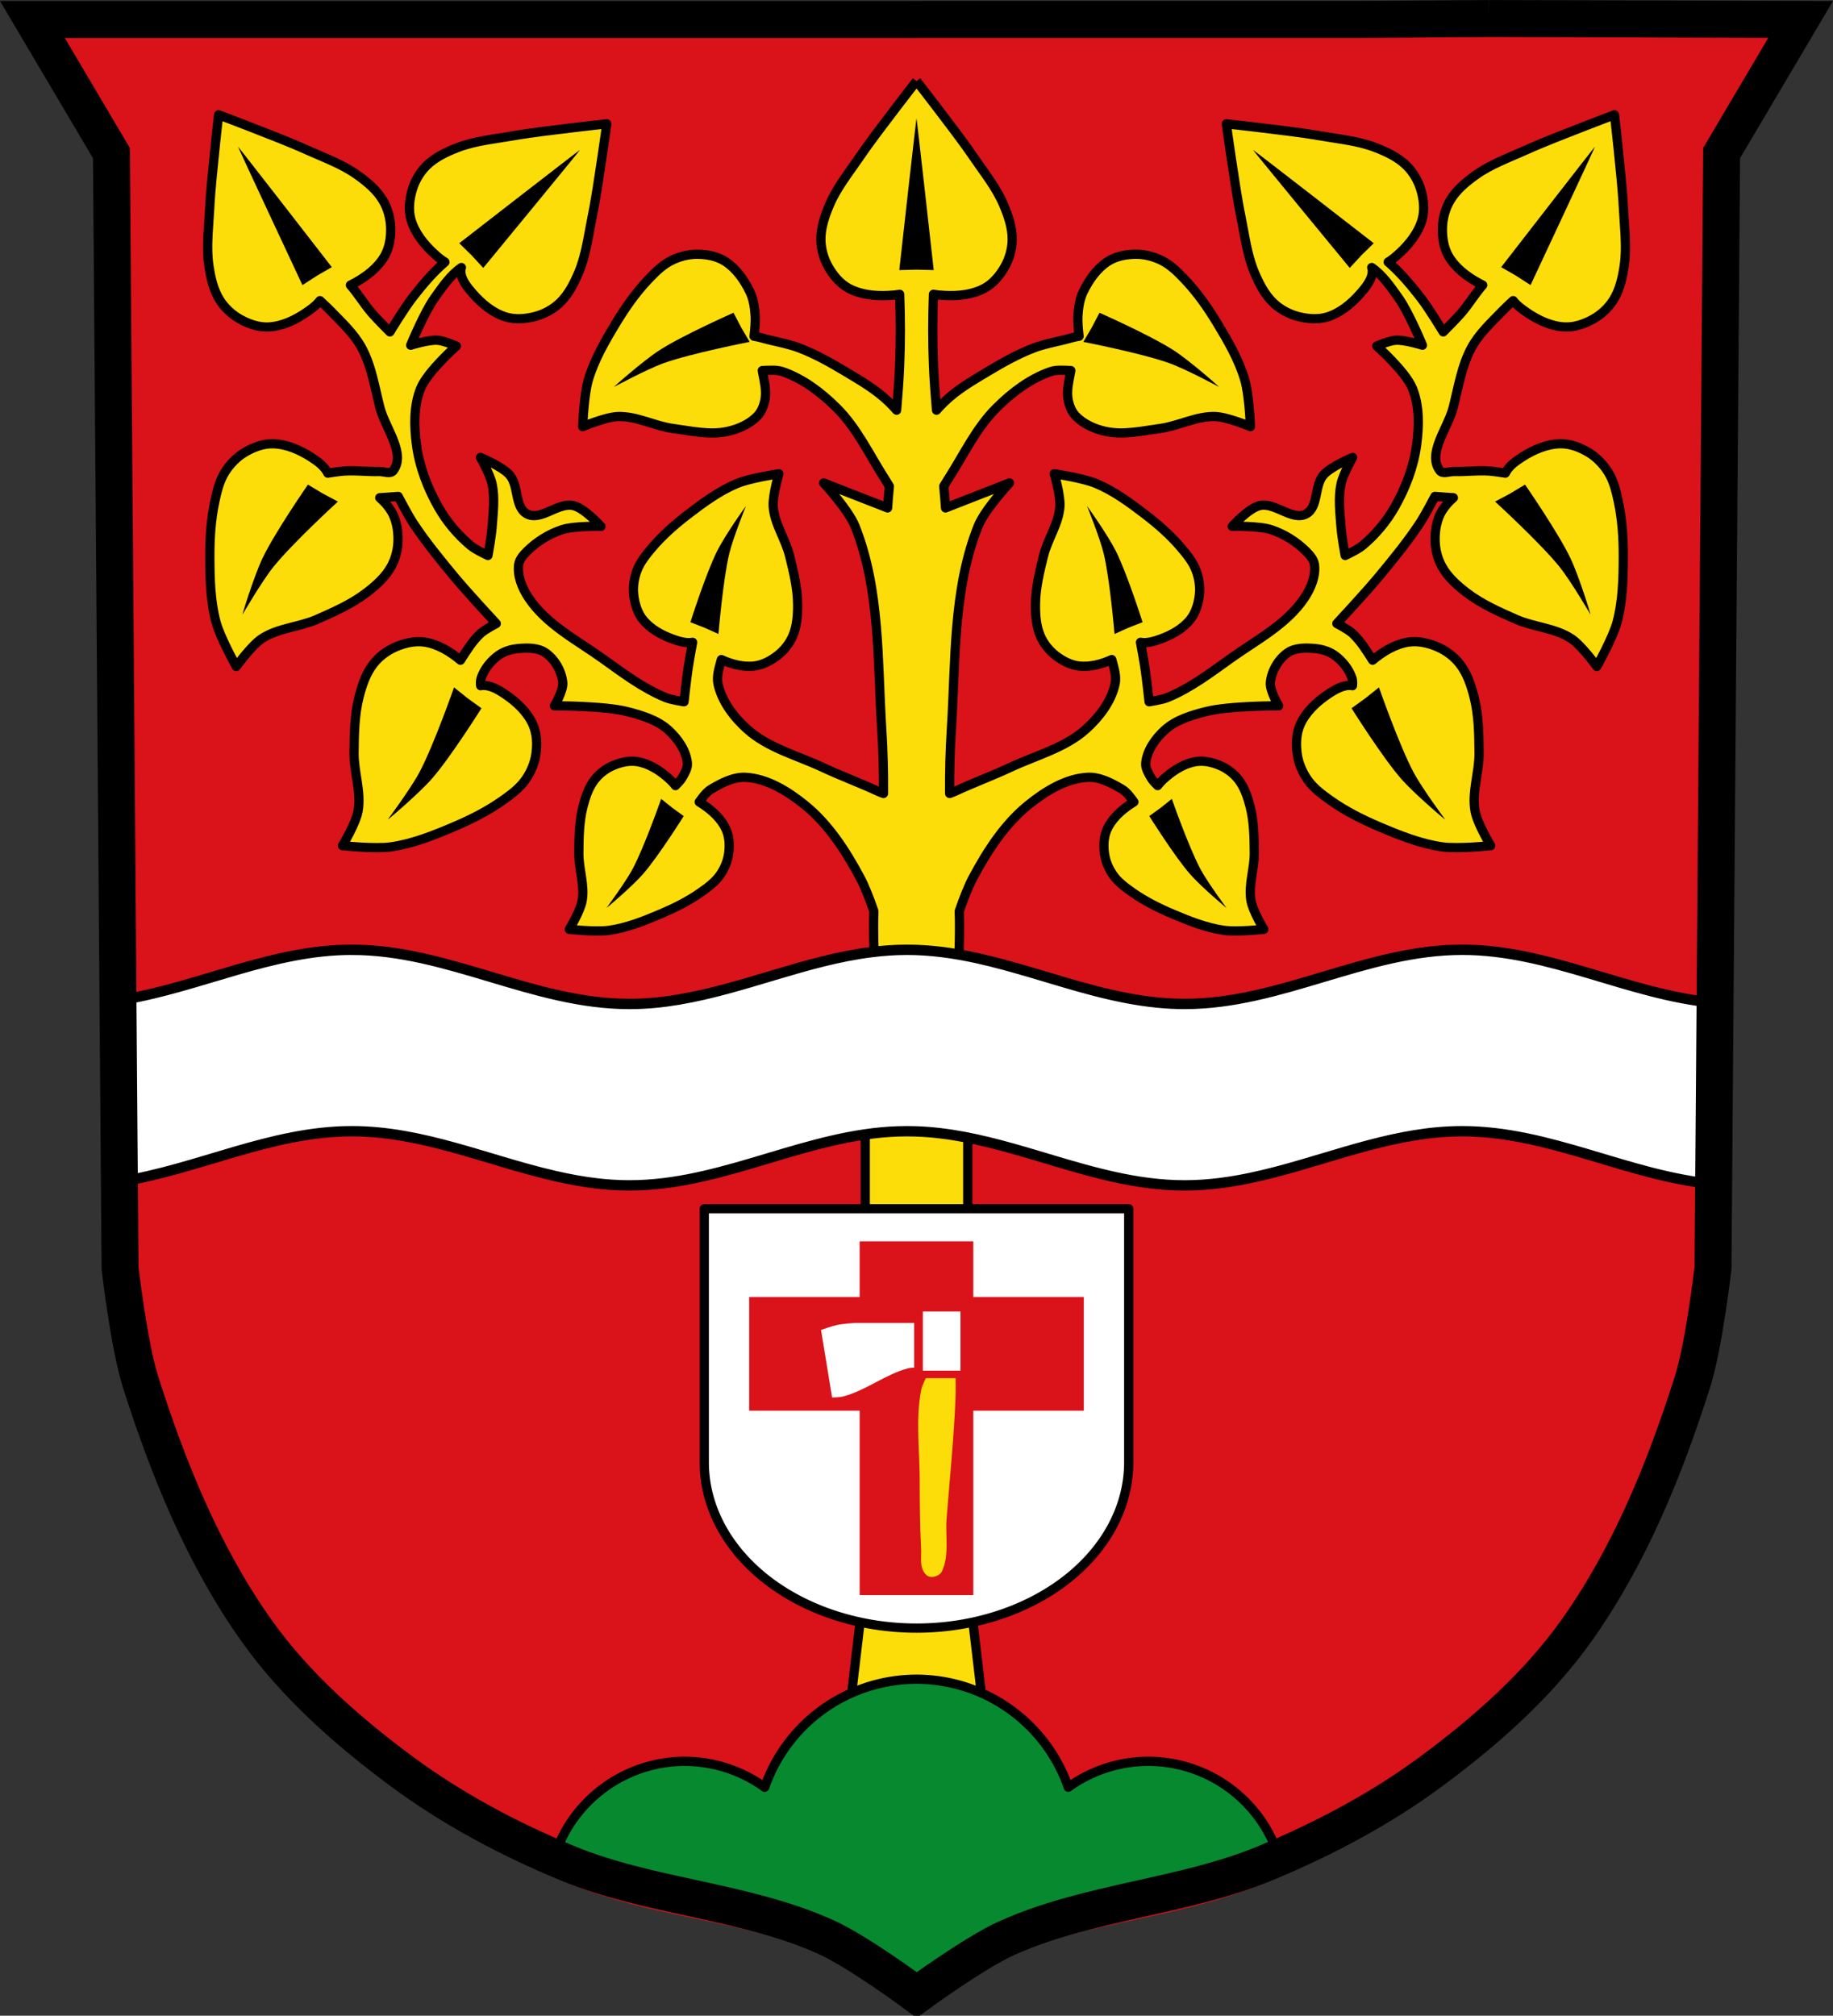
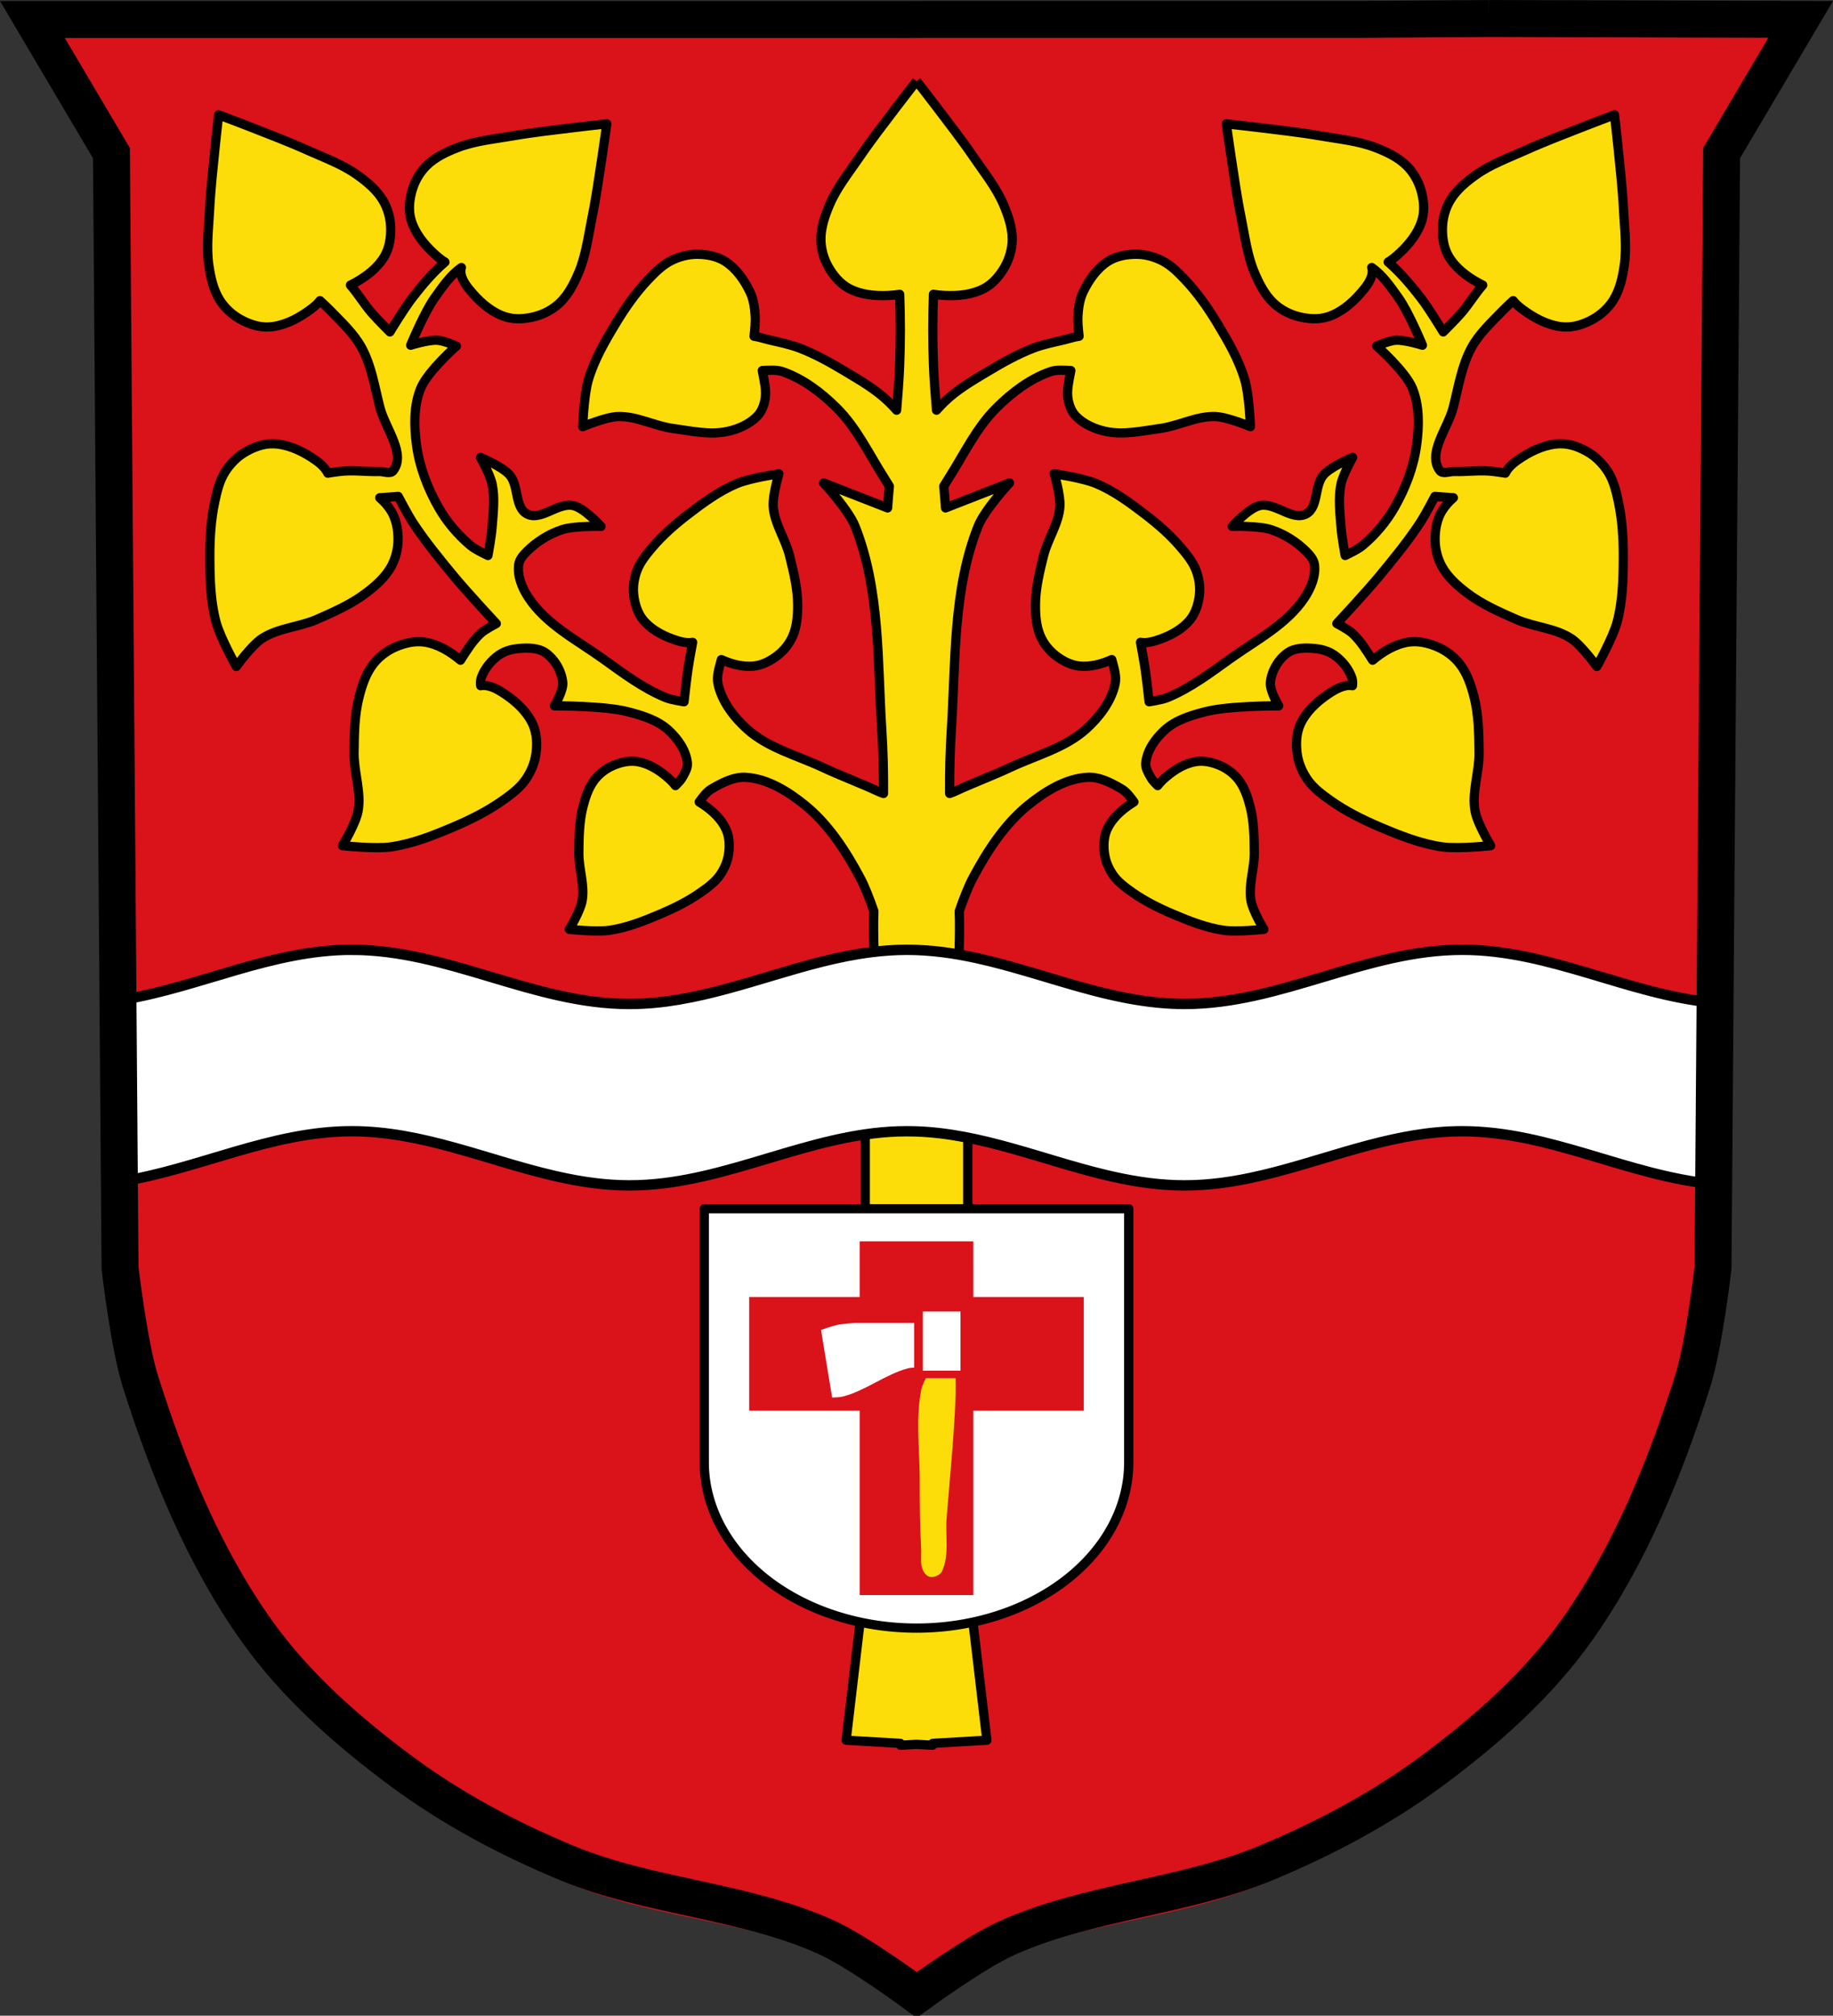
<svg xmlns="http://www.w3.org/2000/svg" height="1090.81" viewBox="0 0 992.16 1090.808">
  <rect x="0" y="0" width="992.16" height="1090.808" fill="#333333" stroke="none" />
  <g transform="translate(156.42 8.315)">
    <path d="m649.48 2.302l-70.798.478h-235.05l-7.958.043h-235.05-239.53l42.784 72.32 4.661 603.39c0 0 4.681 41.806 11.136 61.674 16.313 50.21 38.529 99.41 68.839 142.63 19.692 28.08 44.977 52.35 71.884 73.62 27.427 21.681 57.753 40.3 89.93 53.968 42.65 18.11 90.66 20.353 134.24 36.09 19.04 6.878 55.19 25.349 55.19 25.349 0 0 35.882-17.958 54.713-24.741 43.714-15.745 91.73-18.502 134.46-36.746 32.16-13.733 62.54-32.28 89.98-53.968 26.909-21.267 52.19-45.54 71.884-73.62 30.31-43.22 52.53-92.42 68.839-142.63 6.458-19.882 11.136-61.718 11.136-61.718l4.661-603.35 42.784-72.32-168.73-.478" fill="#da121a" />
    <g fill-rule="evenodd">
      <path d="m339.66 35.583c0 0-7.242 9.281-10.789 13.979-6.799 9-13.752 17.902-20.11 27.22-5.714 8.375-12.223 16.418-16.186 25.75-2.534 5.967-4.734 12.4-4.66 18.883.057 4.997 1.489 10.11 3.924 14.469 2.621 4.697 6.312 9.199 11.04 11.771 6.421 3.497 14.279 4.319 21.58 3.924 1.963-.106 4.064-.259 6.088-.637.495 12.968.513 25.94-.029 38.893-.312 7.444-.917 15.6-1.625 23.834-1.346-1.543-2.76-3.03-4.209-4.438-7.03-6.846-15.726-11.796-24.14-16.846-7.745-4.649-15.707-9.08-24.14-12.32-5.427-2.088-11.195-3.158-16.846-4.527-2.599-.63-5.175-1.533-7.818-1.877.437-3.777.806-8.134.613-11.11-.288-4.443-.946-9.03-2.891-13.04-3.088-6.36-7.467-12.621-13.432-16.412-4.388-2.789-9.923-3.802-15.12-3.816-4.829-.014-9.753 1.29-14.06 3.465-4.876 2.46-8.854 6.5-12.607 10.469-6.603 6.983-12.166 14.96-17.15 23.18-5.941 9.793-11.818 19.901-15.06 30.889-2.402 8.144-3.047 25.293-3.047 25.293 0 0 12.438-5.251 19.04-5.471 10.173-.338 19.758 5.101 29.846 6.463 9.71 1.311 19.764 3.662 29.346 1.619 6.01-1.281 12.154-3.978 16.383-8.432 2.29-2.412 3.548-5.816 4.102-9.1.786-4.652-.404-9.456-1.258-14.1-.082-.444-.162-.895-.242-1.344 3.79-.115 7.654-.564 11.16.662 11.06 3.868 20.867 11.344 29.17 19.613 10.901 10.862 17.602 25.26 25.9 38.22.722 1.127 1.62 2.59 2.541 4.107-.404 4.378-.755 8.448-.957 11.746l-34.629-13.52c0 0 13.443 14.479 17.02 23.451 13.67 34.29 12.1 72.965 14.443 109.81.736 11.57 1.03 23.18.943 34.781-.94-.321-1.864-.659-2.727-1.061-9.92-4.623-20.221-8.398-30.13-13.04-13.841-6.487-29.554-10.472-40.926-20.688-7.177-6.447-13.625-14.873-15.742-24.285-.987-4.388.634-9.02 1.768-13.375 5.465 2.458 11.578 4.122 17.482 3.521 4.728-.481 9.275-2.886 13.02-5.816 3.475-2.723 6.386-6.396 8.141-10.447 2.276-5.256 2.682-11.248 2.656-16.977-.04-8.958-2.232-17.819-4.389-26.514-2.24-9.03-8.137-17.205-8.842-26.484-.457-6.02 3.076-17.848 3.076-17.848 0 0-15.511 2.293-22.67 5.285-9.658 4.04-18.257 10.384-26.561 16.758-6.969 5.349-13.66 11.199-19.346 17.895-3.232 3.806-6.504 7.822-8.254 12.498-1.547 4.135-2.243 8.741-1.75 13.13.53 4.723 2 9.654 4.971 13.365 4.04 5.04 10.16 8.402 16.244 10.576 3.352 1.198 7.188 2.355 10.664 1.719-.886 4.759-1.836 10.03-2.396 13.721-.929 6.122-2.25 18.439-2.25 18.439 0 0-6.763-.968-9.893-2.25-12.397-5.076-23.28-13.349-34.18-21.14-14.04-10.03-30.46-18.469-40.03-32.83-3.471-5.21-6.23-11.786-5.396-17.99.377-2.803 2.494-5.2 4.498-7.195 5.247-5.225 11.859-9.367 18.889-11.693 6.713-2.222 21.14-1.799 21.14-1.799 0 0-8.807-9.794-14.842-11.244-8.292-1.992-17.647 8.488-25.18 4.498-6.82-3.611-4.326-15.362-9.445-21.14-4.059-4.579-15.74-9.445-15.74-9.445 0 0 5.225 9.265 6.297 14.391 1.596 7.63.569 15.612 0 23.387-.376 5.138-2.25 15.291-2.25 15.291 0 0-6.662-3.071-9.443-5.396-6.909-5.778-12.887-12.892-17.348-20.717-5.899-10.349-10.307-21.894-11.885-33.701-1.354-10.131-1.609-21.12 2.248-30.582 3.774-9.261 19.338-22.936 19.338-22.936 0 0-6.745-2.95-10.344-3.148-4.873-.269-14.391 2.697-14.391 2.697 0 0 7.38-17.855 12.957-25.639 4.208-5.873 8.577-12.357 14.504-16.398-.195.556-.319 1.132-.326 1.742-.054 4.604 3.389 8.764 6.414 12.234 4.804 5.512 10.869 10.576 17.852 12.744 5.136 1.595 10.938 1.106 16.13-.287 4.827-1.294 9.488-3.827 13.11-7.268 4.701-4.464 7.782-10.526 10.297-16.502 3.932-9.344 5.166-19.617 7.191-29.551 2.254-11.05 3.79-22.243 5.51-33.393.897-5.817 2.508-17.479 2.508-17.479 0 0-11.704 1.273-17.545 2-11.194 1.397-22.423 2.609-33.537 4.543-9.988 1.738-20.292 2.673-29.746 6.334-6.05 2.341-12.193 5.248-16.791 9.818-3.544 3.523-6.211 8.107-7.645 12.895-1.542 5.153-2.198 10.939-.752 16.12 1.966 7.04 6.852 13.252 12.223 18.213 1.864 1.722 3.941 3.556 6.193 4.887-.178.15-.398.316-.563.461-6.377 5.606-11.891 12.175-17.09 18.889-4.506 5.819-12.143 18.439-12.143 18.439 0 0-6.784-6.726-9.895-10.344-4.099-4.768-7.332-10.252-11.477-14.975.726-.367 1.443-.741 2.131-1.111 6.436-3.47 12.712-8.269 16.367-14.602 2.689-4.658 3.492-10.425 3.279-15.799-.198-4.993-1.642-10.1-4.199-14.391-3.317-5.57-8.546-9.913-13.82-13.684-8.247-5.896-17.996-9.365-27.24-13.531-10.284-4.636-20.858-8.604-31.354-12.74-5.476-2.158-16.498-6.301-16.498-6.301 0 0-1.339 11.695-1.916 17.553-1.107 11.227-2.399 22.446-2.965 33.713-.508 10.125-1.868 20.383-.383 30.412.95 6.413 2.427 13.05 5.871 18.543 2.655 4.234 6.539 7.845 10.893 10.299 4.685 2.641 10.183 4.559 15.555 4.291 7.302-.364 14.436-3.762 20.459-7.906 2.582-1.777 5.429-3.815 7.33-6.346 2.226 2.036 4.344 4.04 5.928 5.676 5.987 6.2 12.525 12.215 16.641 19.787 5.39 9.916 7.08 21.451 9.895 32.381 2.903 11.275 14.263 24.927 7.195 34.18-1.55 2.029-5.093.376-7.645.451-7.193.211-14.455-.947-21.588 0-2.034.27-4.118.529-6.18.889-1.772-3.72-5.58-6.453-9.07-8.691-6.156-3.944-13.399-7.103-20.709-7.227-5.378-.091-10.81 2-15.406 4.797-4.27 2.596-7.915 6.407-10.547 10.654-2.977 4.804-4.308 10.514-5.48 16.04-2.062 9.727-2.67 19.77-2.639 29.713.038 11.848.302 23.94 3.369 35.38 2.273 8.482 10.953 23.961 10.953 23.961 0 0 8.147-11.35 13.854-15.11 8.797-5.792 20.19-6.168 29.832-10.414 9.278-4.087 18.731-8.256 26.779-14.42 5.147-3.942 10.233-8.455 13.365-14.13 2.414-4.375 3.687-9.524 3.721-14.521.036-5.378-.956-11.11-3.797-15.682-1.635-2.629-3.733-4.965-6.104-7.04 5.471-.353 9.994-.723 9.994-.723 0 0 5.064 9.797 8.094 14.393 6.651 10.09 14.33 19.477 22.04 28.783 7.313 8.831 22.938 25.635 22.938 25.635 0 0-6.085 3.095-8.545 5.396-4.399 4.114-7.56 9.313-10.828 14.428-5.534-4.671-12.213-8.703-19.361-9.797-5.316-.814-10.982.534-15.912 2.684-4.581 1.997-8.813 5.193-11.885 9.135-3.986 5.113-6.132 11.565-7.73 17.848-2.499 9.825-2.611 20.16-2.717 30.29-.11 10.532 4.03 21.16 2.166 31.523-1.208 6.725-8.436 18.682-8.436 18.682 0 0 17.645 1.887 26.338.639 11.728-1.684 22.949-6.2 33.855-10.828 9.153-3.884 18.14-8.395 26.28-14.12 4.621-3.253 9.347-6.726 12.592-11.354 2.869-4.091 4.937-8.942 5.643-13.889.76-5.325.55-11.143-1.65-16.05-2.991-6.672-8.746-12.09-14.795-16.193-3.809-2.586-8.328-5.296-12.914-4.898-.172.015-.36.068-.549.125-.16-1.566-.115-3.062.357-4.391 1.717-4.832 5.259-9.181 9.445-12.143 3.096-2.19 7.01-3.282 10.793-3.598 4.839-.404 10.38-.489 14.391 2.248 5.161 3.522 8.868 9.97 9.445 16.191.412 4.438-4.498 12.592-4.498 12.592 0 0 26.758-.135 39.578 3.148 7.8 1.998 16.06 4.492 22.04 9.895 5.129 4.641 9.715 11.1 10.346 17.988.246 2.691-1.387 5.284-2.699 7.646-.943 1.699-2.383 3.078-3.773 4.484-1.313-1.8-3.038-3.395-4.695-4.805-4.587-3.903-10.147-7.288-16.1-8.199-4.379-.671-9.04.439-13.1 2.211-3.773 1.646-7.261 4.281-9.791 7.529-3.283 4.214-5.05 9.529-6.365 14.707-2.058 8.097-2.151 16.609-2.238 24.963-.09 8.679 3.319 17.436 1.785 25.979-.995 5.542-6.949 15.395-6.949 15.395 0 0 14.534 1.554 21.693.525 9.659-1.388 18.9-5.108 27.883-8.922 7.539-3.201 14.946-6.918 21.643-11.635 3.806-2.681 7.697-5.542 10.369-9.355 2.363-3.372 4.067-7.369 4.648-11.445.626-4.388.451-9.184-1.361-13.229-2.463-5.498-7.202-9.959-12.184-13.344-.756-.514-1.549-1.031-2.365-1.52 1.98-2.752 4.01-5.505 6.645-7.04 5.605-3.28 11.954-6.639 18.439-6.295 11.721.622 22.787 7.482 31.932 14.84 12.918 10.394 22.318 24.954 30.13 39.578 2.518 4.714 5.087 11.326 7.404 18.06-.521 11.11.42 31.424.42 31.424l21.18-1.135c0 0 1.051-.575 1.498-.82.446.245 1.496.82 1.496.82l21.18 1.135c0 0 .94-20.31.42-31.42 2.318-6.74 4.887-13.353 7.406-18.07 7.813-14.625 17.213-29.18 30.13-39.578 9.144-7.358 20.21-14.218 31.932-14.84 6.486-.344 12.834 3.01 18.439 6.295 2.631 1.54 4.664 4.293 6.645 7.04-.816.488-1.609 1.01-2.365 1.52-4.982 3.385-9.72 7.846-12.184 13.344-1.812 4.045-1.987 8.84-1.361 13.229.581 4.077 2.286 8.07 4.648 11.445 2.672 3.813 6.563 6.675 10.369 9.355 6.696 4.717 14.1 8.434 21.643 11.635 8.983 3.814 18.224 7.534 27.883 8.922 7.159 1.029 21.693-.525 21.693-.525 0 0-5.954-9.853-6.949-15.395-1.534-8.543 1.876-17.299 1.785-25.979-.087-8.354-.18-16.866-2.238-24.963-1.316-5.178-3.083-10.493-6.365-14.707-2.53-3.248-6.02-5.883-9.791-7.529-4.06-1.771-8.725-2.882-13.1-2.211-5.952.912-11.512 4.296-16.1 8.199-1.657 1.41-3.382 3-4.695 4.805-1.391-1.406-2.83-2.786-3.773-4.484-1.312-2.363-2.946-4.955-2.699-7.646.63-6.888 5.217-13.347 10.346-17.988 5.971-5.402 14.235-7.897 22.04-9.895 12.82-3.283 39.578-3.148 39.578-3.148 0 0-4.91-8.154-4.498-12.592.577-6.221 4.285-12.669 9.445-16.191 4.01-2.737 9.552-2.652 14.391-2.248 3.779.316 7.697 1.407 10.793 3.598 4.186 2.962 7.729 7.311 9.445 12.143.472 1.329.517 2.825.357 4.391-.189-.057-.377-.11-.549-.125-4.587-.398-9.105 2.312-12.914 4.898-6.05 4.107-11.804 9.522-14.795 16.193-2.2 4.908-2.41 10.726-1.65 16.05.706 4.947 2.774 9.797 5.643 13.889 3.244 4.627 7.971 8.1 12.592 11.354 8.13 5.724 17.12 10.235 26.28 14.12 10.907 4.628 22.13 9.144 33.855 10.828 8.693 1.248 26.338-.639 26.338-.639 0 0-7.227-11.957-8.436-18.682-1.862-10.367 2.276-20.991 2.166-31.523-.106-10.138-.218-20.468-2.717-30.29-1.598-6.283-3.745-12.734-7.73-17.848-3.072-3.941-7.304-7.137-11.885-9.135-4.93-2.15-10.596-3.497-15.912-2.684-7.149 1.094-13.827 5.126-19.361 9.797-3.268-5.115-6.43-10.313-10.828-14.428-2.46-2.301-8.545-5.396-8.545-5.396 0 0 15.624-16.804 22.938-25.635 7.707-9.307 15.386-18.695 22.04-28.783 3.03-4.595 8.094-14.393 8.094-14.393 0 0 4.523.369 9.994.723-2.37 2.07-4.469 4.406-6.104 7.04-2.84 4.567-3.833 10.303-3.797 15.682.033 4.997 1.306 10.146 3.721 14.521 3.132 5.676 8.218 10.189 13.365 14.13 8.05 6.164 17.501 10.333 26.779 14.42 9.639 4.246 21.03 4.622 29.832 10.414 5.707 3.757 13.854 15.11 13.854 15.11 0 0 8.68-15.478 10.953-23.961 3.067-11.444 3.331-23.537 3.369-35.38.032-9.943-.577-19.986-2.639-29.713-1.172-5.529-2.503-11.239-5.48-16.04-2.632-4.247-6.277-8.06-10.547-10.654-4.596-2.794-10.03-4.888-15.406-4.797-7.31.124-14.553 3.283-20.709 7.227-3.495 2.239-7.302 4.972-9.07 8.691-2.061-.359-4.146-.619-6.18-.889-7.133-.947-14.395.211-21.588 0-2.552-.075-6.095 1.578-7.645-.451-7.07-9.253 4.292-22.904 7.195-34.18 2.814-10.93 4.505-22.465 9.895-32.381 4.116-7.572 10.654-13.587 16.641-19.787 1.584-1.64 3.702-3.64 5.928-5.676 1.901 2.531 4.748 4.569 7.33 6.346 6.02 4.144 13.157 7.542 20.459 7.906 5.372.268 10.869-1.65 15.555-4.291 4.353-2.454 8.238-6.06 10.893-10.299 3.444-5.493 4.921-12.13 5.871-18.543 1.485-10.03.125-20.287-.383-30.412-.566-11.267-1.858-22.486-2.965-33.713-.577-5.858-1.916-17.553-1.916-17.553 0 0-11.02 4.143-16.498 6.301-10.495 4.136-21.07 8.104-31.354 12.74-9.242 4.166-18.991 7.635-27.24 13.531-5.274 3.771-10.503 8.113-13.82 13.684-2.557 4.294-4 9.397-4.199 14.391-.213 5.374.591 11.141 3.279 15.799 3.655 6.332 9.931 11.132 16.367 14.602.688.371 1.405.744 2.131 1.111-4.145 4.722-7.377 10.206-11.477 14.975-3.111 3.618-9.895 10.344-9.895 10.344 0 0-7.637-12.621-12.143-18.439-5.198-6.713-10.713-13.282-17.09-18.889-.164-.144-.385-.311-.563-.461 2.252-1.331 4.329-3.165 6.193-4.887 5.371-4.961 10.257-11.171 12.223-18.213 1.446-5.18.79-10.967-.752-16.12-1.433-4.787-4.1-9.372-7.645-12.895-4.598-4.571-10.745-7.478-16.791-9.818-9.454-3.661-19.758-4.596-29.746-6.334-11.11-1.934-22.343-3.146-33.537-4.543-5.841-.729-17.545-2-17.545-2 0 0 1.611 11.661 2.508 17.479 1.72 11.149 3.256 22.339 5.51 33.393 2.025 9.934 3.259 20.21 7.191 29.551 2.515 5.976 5.595 12.04 10.297 16.502 3.624 3.441 8.285 5.973 13.11 7.268 5.195 1.393 10.996 1.882 16.13.287 6.983-2.168 13.05-7.232 17.852-12.744 3.02-3.471 6.468-7.631 6.414-12.234-.007-.61-.131-1.186-.326-1.742 5.927 4.04 10.295 10.525 14.504 16.398 5.577 7.784 12.957 25.639 12.957 25.639 0 0-9.517-2.966-14.391-2.697-3.599.198-10.344 3.148-10.344 3.148 0 0 15.564 13.675 19.338 22.936 3.857 9.466 3.602 20.451 2.248 30.582-1.578 11.807-5.986 23.352-11.885 33.701-4.46 7.825-10.438 14.939-17.348 20.717-2.782 2.326-9.443 5.396-9.443 5.396 0 0-1.874-10.153-2.25-15.291-.569-7.775-1.596-15.756 0-23.387 1.072-5.125 6.297-14.391 6.297-14.391 0 0-11.681 4.867-15.74 9.445-5.119 5.775-2.625 17.526-9.445 21.14-7.537 3.99-16.892-6.49-25.18-4.498-6.03 1.45-14.842 11.244-14.842 11.244 0 0 14.424-.423 21.14 1.799 7.03 2.327 13.641 6.468 18.889 11.693 2 1.996 4.121 4.392 4.498 7.195.834 6.205-1.926 12.78-5.396 17.99-9.567 14.361-25.987 22.798-40.03 32.83-10.899 7.788-21.783 16.06-34.18 21.14-3.13 1.282-9.893 2.25-9.893 2.25 0 0-1.321-12.318-2.25-18.439-.561-3.695-1.51-8.961-2.396-13.721 3.476.637 7.312-.521 10.664-1.719 6.084-2.174 12.207-5.532 16.244-10.576 2.97-3.711 4.44-8.642 4.971-13.365.493-4.388-.203-8.994-1.75-13.13-1.75-4.676-5.02-8.692-8.254-12.498-5.686-6.696-12.377-12.546-19.346-17.895-8.304-6.373-16.902-12.72-26.561-16.758-7.159-2.992-22.67-5.285-22.67-5.285 0 0 3.533 11.828 3.076 17.848-.705 9.28-6.601 17.451-8.842 26.484-2.157 8.695-4.349 17.556-4.389 26.514-.026 5.728.38 11.72 2.656 16.977 1.754 4.051 4.665 7.725 8.141 10.447 3.741 2.93 8.288 5.335 13.02 5.816 5.905.601 12.02-1.063 17.482-3.521 1.134 4.359 2.755 8.987 1.768 13.375-2.117 9.412-8.566 17.838-15.742 24.285-11.371 10.215-27.08 14.201-40.926 20.688-9.91 4.644-20.21 8.42-30.13 13.04-.862.402-1.787.74-2.727 1.061-.087-11.605.208-23.21.943-34.781 2.342-36.844.773-75.51 14.443-109.81 3.576-8.972 17.02-23.451 17.02-23.451l-34.629 13.52c-.202-3.298-.553-7.368-.957-11.746.921-1.518 1.819-2.98 2.541-4.107 8.298-12.96 14.999-27.356 25.9-38.22 8.299-8.27 18.11-15.746 29.17-19.613 3.506-1.226 7.37-.777 11.16-.662-.08.449-.16.9-.242 1.344-.854 4.64-2.043 9.444-1.258 14.1.554 3.28 1.811 6.684 4.102 9.1 4.229 4.453 10.377 7.151 16.383 8.432 9.582 2.043 19.636-.308 29.346-1.619 10.09-1.362 19.673-6.801 29.846-6.463 6.599.219 19.04 5.471 19.04 5.471 0 0-.645-17.15-3.047-25.293-3.24-10.988-9.118-21.1-15.06-30.889-4.986-8.218-10.549-16.195-17.15-23.18-3.753-3.969-7.731-8.01-12.607-10.469-4.311-2.175-9.236-3.479-14.06-3.465-5.198.015-10.733 1.027-15.12 3.816-5.965 3.791-10.344 10.05-13.432 16.412-1.944 4-2.602 8.596-2.891 13.04-.193 2.972.176 7.328.613 11.11-2.644.344-5.219 1.247-7.818 1.877-5.651 1.369-11.419 2.44-16.846 4.527-8.431 3.243-16.393 7.671-24.14 12.32-8.413 5.05-17.11 9.999-24.14 16.846-1.449 1.412-2.863 2.894-4.209 4.438-.708-8.234-1.313-16.39-1.625-23.834-.543-12.953-.524-25.924-.029-38.893 2.023.377 4.125.53 6.088.637 7.301.395 15.16-.427 21.58-3.924 4.723-2.573 8.416-7.07 11.04-11.771 2.435-4.364 3.865-9.472 3.922-14.469.074-6.483-2.124-12.915-4.658-18.883-3.962-9.332-10.472-17.375-16.186-25.75-6.358-9.319-13.311-18.218-20.11-27.22-3.547-4.697-10.791-13.979-10.791-13.979" fill="#fcdd09" stroke="#000" stroke-linejoin="round" stroke-width="5" />
-       <path d="m339.66 55.937c0-1.962-9.318 81.908-9.318 81.908l9.318-.232 9.318.232c0 0-9.318-83.87-9.318-81.908m-367.14 15.285c-1.023-1.674 34.762 74.75 34.762 74.75l7.828-5.059 8.07-4.662c0 0-51.687-66.7-50.664-65.03m734.28 0c1.023-1.674-50.664 65.03-50.664 65.03l8.07 4.662 7.828 5.059c0 0 35.785-76.42 34.762-74.75m-549.39 1.693c1.407-1.367-65.24 50.39-65.24 50.39l6.662 6.523 6.326 6.846c0 0 53.661-65.13 52.25-63.76m364.51 0c-1.407-1.367 52.25 63.76 52.25 63.76l6.326-6.846 6.662-6.523c0 0-66.65-51.758-65.24-50.39m-281.3 88.02c0 0-27.606 12.2-40.22 20.365-8.779 5.682-25.13 20.14-24.393 19.73-.715.397 17.504-9.479 26.836-12.824 15.04-5.389 46.516-11.506 46.516-11.506l-4.564-7.773-4.172-7.992m198.09 0l-4.172 7.992-4.564 7.773c0 0 31.48 6.117 46.516 11.506 9.332 3.345 27.551 13.221 26.836 12.824.733.407-15.613-14.05-24.393-19.73-12.616-8.165-40.22-20.365-40.22-20.365m-428.44 93c0 0-17.787 25.668-24.52 39.686-4.685 9.754-11.316 31.34-10.889 30.582-.417.736 10.338-17.814 16.771-25.805 10.366-12.875 34.852-35.27 34.852-35.27l-8.221-4.393-7.994-4.797m658.78 0l-7.994 4.797-8.221 4.393c0 0 24.486 22.399 34.852 35.27 6.434 7.991 17.189 26.541 16.771 25.805.428.754-6.204-20.828-10.889-30.582-6.732-14.02-24.52-39.686-24.52-39.686m-421.77 11.756c.296-.707-11.208 15.588-15.496 24.13-6.162 12.279-14.496 38.582-14.496 38.582l7.674 2.998 7.514 3.375c0 0 2.427-29.22 5.826-43.42 2.11-8.815 9.268-26.355 8.979-25.666m184.76 0c-.289-.689 6.869 16.851 8.979 25.666 3.399 14.202 5.826 43.42 5.826 43.42l7.514-3.375 7.674-2.998c0 0-8.334-26.303-14.496-38.582-4.288-8.544-15.792-24.839-15.496-24.13m-342.69 97.97c0 0-10.951 31.32-18.707 45.92-4.814 9.06-17.638 26.25-17.12 25.574-.525.69 16.707-13.9 23.83-22.04 10.237-11.705 26.834-38.16 26.834-38.16l-7.557-5.461-7.275-5.828m500.62 0l-7.275 5.828-7.557 5.461c0 0 16.597 26.455 26.834 38.16 7.123 8.145 24.355 22.735 23.83 22.04.513.673-12.311-16.515-17.12-25.574-7.756-14.596-18.707-45.92-18.707-45.92m-388.52 60.35c0 0-9.02 25.816-15.408 37.844-3.965 7.465-14.526 21.629-14.1 21.07-.433.569 13.758-11.456 19.625-18.17 8.431-9.646 22.1-31.445 22.1-31.445l-6.225-4.5-5.99-4.805m276.41 0l-5.99 4.805-6.225 4.5c0 0 13.671 21.799 22.1 31.445 5.867 6.712 20.06 18.737 19.625 18.17.422.555-10.139-13.609-14.1-21.07-6.388-12.03-15.408-37.844-15.408-37.844" />
    </g>
    <g stroke="#000">
      <g stroke-linejoin="round" stroke-linecap="round" stroke-width="5">
        <path d="m311.91 574.35v142.54h55.49v-142.54h-55.49zm-.001 271.48l-10.336 87.59 29.334 1.705.059 1.016 8.697-.506 8.697.506.059-1.016 29.336-1.705-10.338-87.59-27.754 4.02-27.754-4.02z" fill="#fcdd09" />
-         <path d="M496.08 908.727A87.125 87.125 0 0 0 413.906 967.199 74.176 74.176 0 0 0 370.646 953.162 74.176 74.176 0 0 0 299.92 1005.256C302.2 1006.24 304.48 1007.21 306.77 1008.16 351.69 1026.77 402.68 1028.3 447.01 1048.25 464.74 1056.23 496.2 1079.6 496.2 1079.6 496.2 1079.6 527.4 1056.74 544.92 1048.86 589.38 1028.87 640.37 1026.86 685.37 1008.12 687.68 1007.15 689.99 1006.17 692.29 1005.17A74.176 74.176 0 0 0 621.512 953.162 74.176 74.176 0 0 0 578.244 967.17 87.125 87.125 0 0 0 496.08 908.727z" transform="translate(-156.42-8.315)" fill="#078930" />
      </g>
-       <path d="m190.44 513.98c-43.22 0-81.956 19.996-123.61 26.938-.987.821-1.968 1.649-2.949 2.479l.742 96.1c42.503-6.583 81.84-27.328 125.82-27.328 38.24 0 72.997 15.683 109.37 24.1.144.033.289.066.434.1 1.645.378 3.293.74 4.945 1.086.263.055.526.112.789.166 1.664.343 3.332.668 5 .973.185.034.368.072.553.105 1.788.321 3.58.618 5.379.891.513.078 1.031.143 1.545.217 1.233.176 2.468.345 3.707.496 1.335.163 2.67.318 4.01.449 1.59.155 3.186.285 4.787.393.008 0 .016 0 .025.002.003 0 .008 0 .012 0 1.565.104 3.135.185 4.711.24.096.004.193.005.289.008 1.556.051 3.114.086 4.682.086l.006-.004c1.633 0 3.258-.029 4.879-.084 48.638-1.654 91.88-27.479 140.51-29.14 1.621-.056 3.25-.084 4.883-.084 1.623 0 3.24.029 4.852.084 35.66 1.22 68.43 15.429 102.55 23.576 12.407 2.962 24.992 5.123 37.959 5.566 1.621.055 3.25.084 4.883.084 1.476 0 2.945-.031 4.41-.076.435-.014.867-.033 1.301-.051 1.072-.043 2.141-.097 3.207-.162.433-.027.868-.052 1.301-.082 1.435-.101 2.868-.213 4.295-.352.003 0 .005 0 .008 0 .045-.004.089-.012.135-.016 1.377-.135 2.75-.292 4.119-.461.482-.059.962-.124 1.443-.188.989-.13 1.978-.266 2.963-.412.484-.072.968-.143 1.451-.219 1.107-.173 2.21-.356 3.313-.547.741-.128 1.482-.264 2.221-.4.84-.155 1.68-.31 2.518-.475.722-.142 1.442-.291 2.162-.439.486-.1.97-.203 1.455-.307 4.437-.944 8.848-2.01 13.24-3.152.122-.032.243-.064.365-.096 33.14-8.683 65.26-21.877 100.34-21.877 47.5 0 89.6 24.21 136.11 28.619l.752-97.34c-.342-.289-.679-.587-1.021-.875-46.41-4.474-88.43-28.594-135.84-28.594-52.26 0-97.98 29.31-150.24 29.31-4.855 0-9.653-.254-14.406-.713 0 0-.002-.002-.002-.002-.798-.077-1.591-.173-2.387-.262-.708-.079-1.417-.151-2.123-.238-.822-.102-1.642-.219-2.461-.332-.691-.095-1.383-.186-2.072-.289-.792-.118-1.581-.247-2.371-.375-.74-.12-1.48-.241-2.219-.369-.745-.129-1.487-.267-2.23-.404-.747-.138-1.493-.276-2.238-.422-.748-.146-1.494-.298-2.24-.451-.767-.158-1.534-.319-2.299-.484-.736-.159-1.471-.319-2.205-.484-.701-.158-1.402-.319-2.102-.482-.816-.19-1.633-.381-2.447-.578-.613-.148-1.224-.301-1.836-.453-.869-.216-1.738-.431-2.605-.654-.233-.06-.464-.123-.697-.184-2.668-.691-5.331-1.409-7.988-2.152-.923-.258-1.842-.53-2.764-.793-1.944-.554-3.886-1.106-5.826-1.676-5.993-1.76-11.974-3.57-17.965-5.338-.636-.187-1.272-.37-1.908-.557-2.322-.68-4.647-1.348-6.975-2-1.929-.543-3.859-1.085-5.793-1.604-.003 0-.003 0-.006-.002-4.586-1.23-9.19-2.379-13.822-3.402-.15-.033-.299-.065-.449-.098-1.375-.301-2.752-.592-4.133-.869-.226-.045-.454-.088-.68-.133-1.234-.244-2.47-.48-3.709-.703-.416-.075-.832-.146-1.248-.219-1.104-.192-2.209-.374-3.316-.547-.465-.073-.931-.144-1.396-.213-1.022-.152-2.046-.295-3.072-.43-.543-.072-1.086-.142-1.631-.209-.982-.12-1.969-.227-2.955-.33-.566-.059-1.13-.122-1.697-.176-1.014-.095-2.033-.174-3.051-.25-.523-.039-1.044-.083-1.568-.117-1.189-.076-2.381-.131-3.576-.18-.354-.014-.706-.037-1.061-.049-1.567-.052-3.138-.082-4.717-.082h-.029c-1.533 0-3.058.031-4.58.08-.352.011-.703.029-1.055.043-1.179.046-2.354.104-3.527.178-.426.027-.851.057-1.275.088-1.181.084-2.36.181-3.535.291-.289.027-.579.053-.867.082-1.438.142-2.871.302-4.301.48-.065.008-.131.013-.195.021-35.671 4.494-68.922 19.783-104.28 25.674-.014.012-.029.023-.043.035-8.704 1.447-17.535 2.336-26.563 2.336-52.26 0-98.01-29.31-150.27-29.31z" transform="translate(-156.42-8.315)" fill="#fff" stroke-width="5.613" />
+       <path d="m190.44 513.98c-43.22 0-81.956 19.996-123.61 26.938-.987.821-1.968 1.649-2.949 2.479l.742 96.1c42.503-6.583 81.84-27.328 125.82-27.328 38.24 0 72.997 15.683 109.37 24.1.144.033.289.066.434.1 1.645.378 3.293.74 4.945 1.086.263.055.526.112.789.166 1.664.343 3.332.668 5 .973.185.034.368.072.553.105 1.788.321 3.58.618 5.379.891.513.078 1.031.143 1.545.217 1.233.176 2.468.345 3.707.496 1.335.163 2.67.318 4.01.449 1.59.155 3.186.285 4.787.393.008 0 .016 0 .025.002.003 0 .008 0 .012 0 1.565.104 3.135.185 4.711.24.096.004.193.005.289.008 1.556.051 3.114.086 4.682.086c1.633 0 3.258-.029 4.879-.084 48.638-1.654 91.88-27.479 140.51-29.14 1.621-.056 3.25-.084 4.883-.084 1.623 0 3.24.029 4.852.084 35.66 1.22 68.43 15.429 102.55 23.576 12.407 2.962 24.992 5.123 37.959 5.566 1.621.055 3.25.084 4.883.084 1.476 0 2.945-.031 4.41-.076.435-.014.867-.033 1.301-.051 1.072-.043 2.141-.097 3.207-.162.433-.027.868-.052 1.301-.082 1.435-.101 2.868-.213 4.295-.352.003 0 .005 0 .008 0 .045-.004.089-.012.135-.016 1.377-.135 2.75-.292 4.119-.461.482-.059.962-.124 1.443-.188.989-.13 1.978-.266 2.963-.412.484-.072.968-.143 1.451-.219 1.107-.173 2.21-.356 3.313-.547.741-.128 1.482-.264 2.221-.4.84-.155 1.68-.31 2.518-.475.722-.142 1.442-.291 2.162-.439.486-.1.97-.203 1.455-.307 4.437-.944 8.848-2.01 13.24-3.152.122-.032.243-.064.365-.096 33.14-8.683 65.26-21.877 100.34-21.877 47.5 0 89.6 24.21 136.11 28.619l.752-97.34c-.342-.289-.679-.587-1.021-.875-46.41-4.474-88.43-28.594-135.84-28.594-52.26 0-97.98 29.31-150.24 29.31-4.855 0-9.653-.254-14.406-.713 0 0-.002-.002-.002-.002-.798-.077-1.591-.173-2.387-.262-.708-.079-1.417-.151-2.123-.238-.822-.102-1.642-.219-2.461-.332-.691-.095-1.383-.186-2.072-.289-.792-.118-1.581-.247-2.371-.375-.74-.12-1.48-.241-2.219-.369-.745-.129-1.487-.267-2.23-.404-.747-.138-1.493-.276-2.238-.422-.748-.146-1.494-.298-2.24-.451-.767-.158-1.534-.319-2.299-.484-.736-.159-1.471-.319-2.205-.484-.701-.158-1.402-.319-2.102-.482-.816-.19-1.633-.381-2.447-.578-.613-.148-1.224-.301-1.836-.453-.869-.216-1.738-.431-2.605-.654-.233-.06-.464-.123-.697-.184-2.668-.691-5.331-1.409-7.988-2.152-.923-.258-1.842-.53-2.764-.793-1.944-.554-3.886-1.106-5.826-1.676-5.993-1.76-11.974-3.57-17.965-5.338-.636-.187-1.272-.37-1.908-.557-2.322-.68-4.647-1.348-6.975-2-1.929-.543-3.859-1.085-5.793-1.604-.003 0-.003 0-.006-.002-4.586-1.23-9.19-2.379-13.822-3.402-.15-.033-.299-.065-.449-.098-1.375-.301-2.752-.592-4.133-.869-.226-.045-.454-.088-.68-.133-1.234-.244-2.47-.48-3.709-.703-.416-.075-.832-.146-1.248-.219-1.104-.192-2.209-.374-3.316-.547-.465-.073-.931-.144-1.396-.213-1.022-.152-2.046-.295-3.072-.43-.543-.072-1.086-.142-1.631-.209-.982-.12-1.969-.227-2.955-.33-.566-.059-1.13-.122-1.697-.176-1.014-.095-2.033-.174-3.051-.25-.523-.039-1.044-.083-1.568-.117-1.189-.076-2.381-.131-3.576-.18-.354-.014-.706-.037-1.061-.049-1.567-.052-3.138-.082-4.717-.082h-.029c-1.533 0-3.058.031-4.58.08-.352.011-.703.029-1.055.043-1.179.046-2.354.104-3.527.178-.426.027-.851.057-1.275.088-1.181.084-2.36.181-3.535.291-.289.027-.579.053-.867.082-1.438.142-2.871.302-4.301.48-.065.008-.131.013-.195.021-35.671 4.494-68.922 19.783-104.28 25.674-.014.012-.029.023-.043.035-8.704 1.447-17.535 2.336-26.563 2.336-52.26 0-98.01-29.31-150.27-29.31z" transform="translate(-156.42-8.315)" fill="#fff" stroke-width="5.613" />
      <path d="m649.5 1.713l-70.798.478h-235.05l-7.958.043h-235.05-239.53l42.784 72.32 4.661 603.39c0 0 4.81 41.765 11.136 61.674 14.998 47.2 34.13 94.28 62.839 134.63 20.978 29.484 48.836 54.04 77.884 75.62 27.529 20.45 58.25 36.841 89.93 49.968 44.917 18.611 95.9 20.14 140.24 40.09 17.731 7.98 49.19 31.349 49.19 31.349 0 0 31.2-22.865 48.713-30.741 44.46-19.996 95.46-22 140.46-40.746 31.67-13.19 62.43-29.513 89.98-49.968 29.05-21.575 56.906-46.14 77.884-75.62 28.712-40.35 47.844-87.43 62.839-134.63 6.329-19.924 11.136-61.718 11.136-61.718l4.661-603.35 42.784-72.32-168.73-.478" fill="none" stroke-width="20" />
      <path d="m224.79 645.81v137.24a114.87 89.702 0 0 0 114.869 89.701 114.87 89.702 0 0 0 114.871 -89.701v-137.24h-229.74z" fill="#fff" stroke-linejoin="round" stroke-linecap="round" stroke-width="5" />
    </g>
    <path d="m308.89 663.44v30.13h-59.801v61.52h59.801v99.8h61.52v-99.8h59.801v-61.52h-59.801v-30.13h-61.52" fill="#da121a" />
    <path d="m360.82 737.51h-16.12c0 0-2 3.943-2.434 6.084-3.217 15.931-.895 32.496-.876 48.748.014 12.42.095 24.849.756 37.25.213 3.995-.656 8.331 1.033 11.958.666 1.43 1.849 2.851 3.346 3.346 1.506.498 3.295.024 4.708-.698.973-.497 1.835-1.351 2.289-2.345 3.981-8.699 1.678-19.06 2.434-28.596 1.751-22.1 4.056-44.17 4.867-66.32.115-3.141 0-9.431 0-9.431" fill="#fcdd09" fill-rule="evenodd" />
    <g fill="#fff">
      <path d="m343.1 701.42h20.372v32.01h-20.372z" />
      <path d="m338.37 731.79v-24.19h-30.377-1.637c0 0-6.476.424-9.641 1.091-2.984.629-8.731 2.728-8.731 2.728l6 36.561c0 0 3.933-.062 5.821-.546 12.416-3.184 22.9-11.989 35.29-15.279 1.061-.282 3.274-.364 3.274-.364" fill-rule="evenodd" />
    </g>
  </g>
</svg>